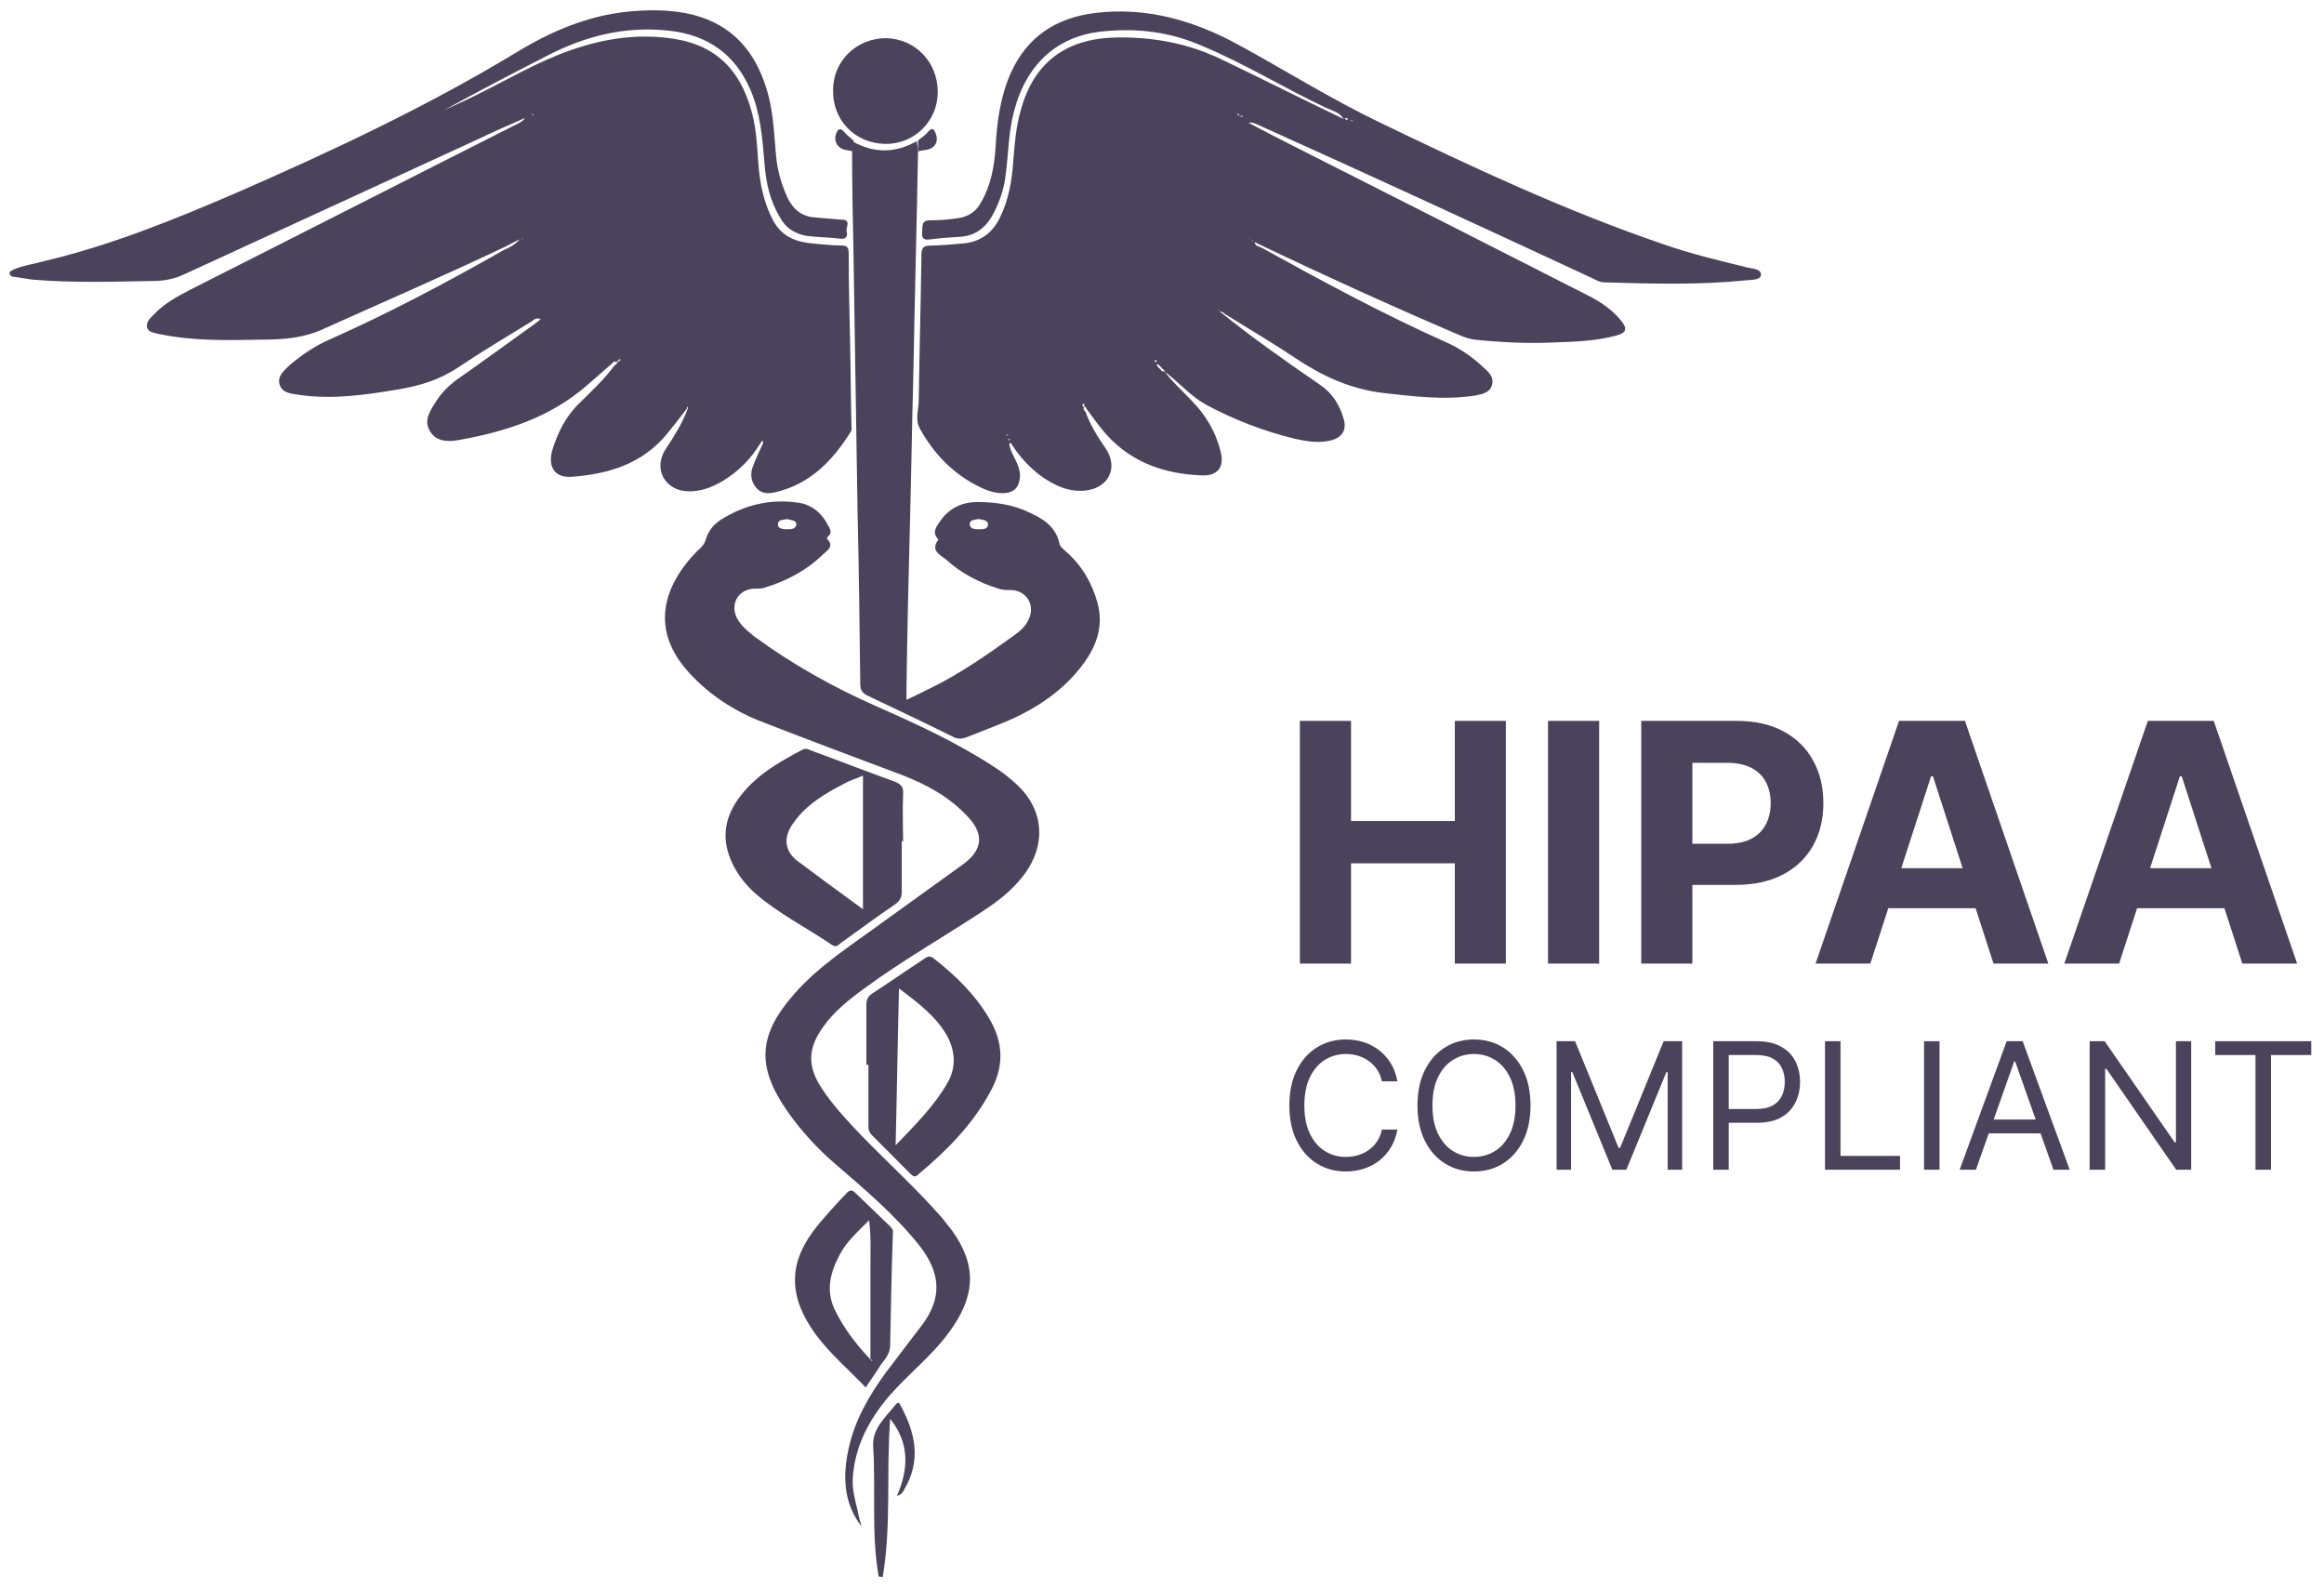
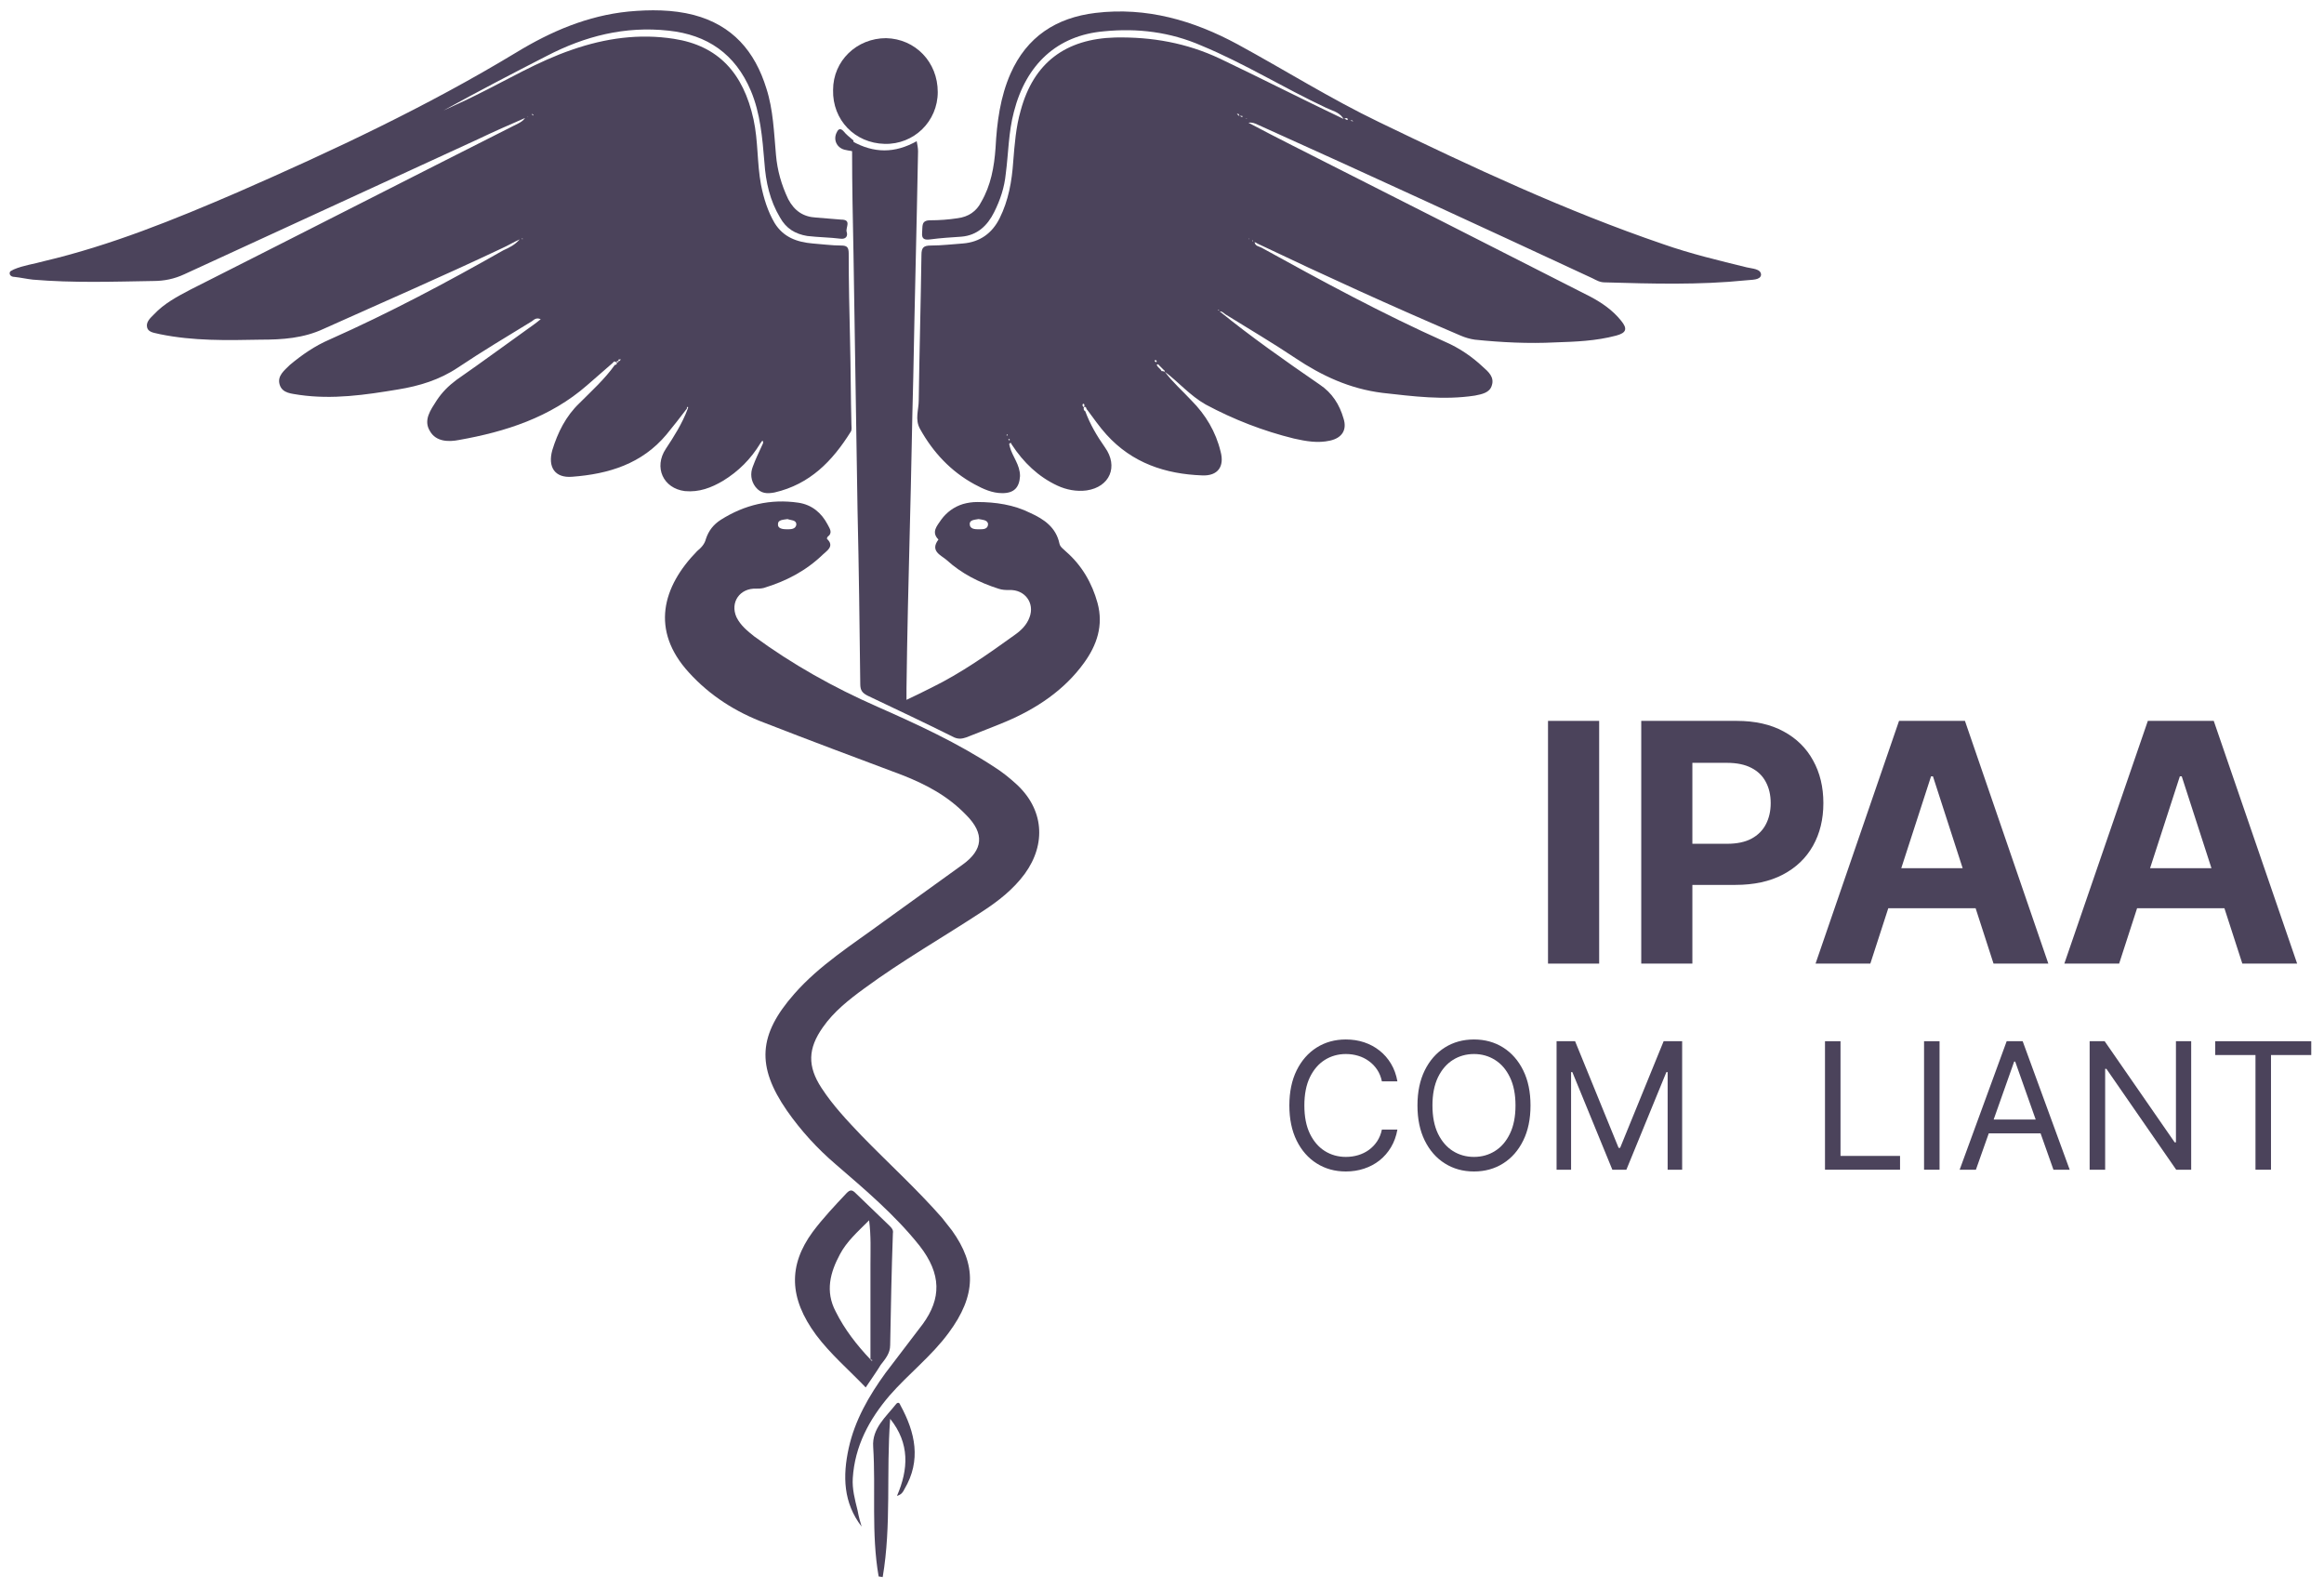
<svg xmlns="http://www.w3.org/2000/svg" width="100%" height="100%" viewBox="0 0 120 82" fill="none">
  <path d="M45.368 81.385C44.981 79.166 45.227 76.912 45.087 74.694C45.017 73.743 45.754 73.144 46.28 72.475C46.386 72.369 46.456 72.44 46.491 72.545C47.263 73.954 47.579 75.398 46.702 76.877C46.631 77.018 46.561 77.159 46.315 77.229C46.912 75.856 46.982 74.517 45.964 73.25C45.754 76.032 46.035 78.744 45.578 81.42L45.368 81.385Z" fill="#4B435B" />
  <path d="M60.146 19.191C60.532 19.719 61.059 20.177 61.515 20.67C62.252 21.41 62.779 22.29 63.025 23.312C63.235 24.086 62.884 24.579 62.077 24.544C60.181 24.474 58.461 23.91 57.127 22.431C56.776 22.044 56.46 21.586 56.144 21.163C56.074 21.128 56.109 20.952 55.969 21.022C56.004 20.952 56.004 20.917 55.969 20.846C55.969 20.846 55.898 20.846 55.898 20.882C55.898 20.952 55.899 20.987 55.969 21.022C55.934 21.128 55.969 21.198 56.039 21.234C56.285 21.903 56.636 22.502 57.057 23.1C57.759 24.086 57.303 25.143 56.109 25.319C55.583 25.389 55.056 25.284 54.6 25.072C53.617 24.615 52.845 23.875 52.248 22.959C52.213 22.924 52.213 22.819 52.142 22.889C52.072 22.924 52.142 22.995 52.142 23.065C52.283 23.593 52.669 23.981 52.669 24.579C52.634 25.178 52.353 25.46 51.756 25.46C51.23 25.46 50.773 25.248 50.317 25.002C49.089 24.333 48.176 23.347 47.509 22.149C47.228 21.656 47.439 21.163 47.439 20.67C47.474 18.17 47.544 15.669 47.579 13.169C47.579 12.782 47.684 12.676 48.071 12.676C48.632 12.676 49.194 12.605 49.72 12.57C50.598 12.5 51.23 12.042 51.616 11.267C52.072 10.352 52.248 9.365 52.318 8.344C52.388 7.464 52.458 6.548 52.704 5.703C53.371 3.238 55.021 2.005 57.584 1.935C59.479 1.899 61.269 2.216 62.989 3.026C65.131 4.048 67.202 5.104 69.343 6.125C69.448 6.09 69.484 6.196 69.589 6.196C69.694 6.231 69.764 6.231 69.87 6.266C69.799 6.125 69.659 6.337 69.589 6.196C69.589 5.985 69.413 6.196 69.343 6.09C69.132 5.773 68.746 5.703 68.466 5.562C66.289 4.541 64.253 3.273 62.042 2.357C60.427 1.653 58.742 1.442 56.987 1.618C54.6 1.829 52.985 3.308 52.353 5.773C52.072 6.83 52.072 7.922 51.932 8.978C51.862 9.682 51.651 10.316 51.335 10.95C50.984 11.655 50.458 12.148 49.65 12.218C49.124 12.253 48.562 12.289 48.035 12.359C47.755 12.394 47.579 12.359 47.614 12.007C47.649 11.69 47.544 11.373 48.035 11.373C48.492 11.373 48.983 11.338 49.44 11.267C50.001 11.197 50.422 10.915 50.668 10.422C51.16 9.577 51.335 8.626 51.405 7.64C51.475 6.302 51.651 4.999 52.178 3.801C53.02 1.899 54.529 0.913 56.566 0.667C59.198 0.35 61.62 1.054 63.902 2.287C66.359 3.625 68.711 5.104 71.204 6.302C76.013 8.626 80.822 10.88 85.877 12.605C87.281 13.098 88.755 13.451 90.194 13.803C90.475 13.873 90.932 13.873 90.932 14.19C90.897 14.472 90.44 14.437 90.159 14.472C87.737 14.719 85.315 14.648 82.858 14.578C82.612 14.578 82.437 14.472 82.226 14.366C76.469 11.69 70.747 9.049 64.955 6.442C64.815 6.372 64.639 6.302 64.464 6.337C65.201 6.724 65.938 7.112 66.71 7.499C71.871 10.105 76.996 12.711 82.121 15.317C82.717 15.634 83.279 16.022 83.7 16.55C84.051 16.972 83.981 17.184 83.455 17.325C82.401 17.606 81.348 17.642 80.295 17.677C78.926 17.747 77.522 17.677 76.153 17.536C75.907 17.501 75.662 17.43 75.416 17.325C71.871 15.81 68.395 14.226 64.92 12.57C64.885 12.535 64.85 12.535 64.78 12.5C64.815 12.711 64.99 12.711 65.131 12.782C68.255 14.507 71.379 16.198 74.609 17.642C75.346 17.959 76.013 18.416 76.574 18.945C76.855 19.191 77.171 19.473 77.031 19.895C76.925 20.283 76.504 20.353 76.153 20.424C74.538 20.67 72.959 20.459 71.379 20.283C69.694 20.072 68.255 19.402 66.886 18.487C65.728 17.712 64.534 17.008 63.34 16.268C63.2 16.198 63.095 16.022 62.919 16.092C62.954 16.057 62.954 16.022 62.919 15.986H62.884C62.907 16.01 62.931 16.033 62.954 16.057C64.604 17.395 66.359 18.628 68.15 19.86C68.781 20.283 69.168 20.882 69.378 21.621C69.554 22.185 69.308 22.607 68.676 22.748C68.044 22.889 67.448 22.783 66.816 22.642C65.236 22.255 63.691 21.656 62.252 20.882C61.445 20.424 60.848 19.719 60.146 19.191C60.146 19.121 60.111 19.121 60.076 19.085C60.041 19.05 60.006 19.015 59.971 18.98C59.935 18.945 59.9 18.909 59.865 18.874C59.83 18.839 59.795 18.768 59.725 18.839C59.725 18.839 59.76 18.909 59.795 18.945C59.83 18.98 59.865 19.015 59.9 19.05C59.935 19.085 59.971 19.121 59.971 19.156C60.076 19.156 60.111 19.191 60.146 19.191ZM63.972 5.985C64.043 5.985 64.078 6.02 64.148 6.055V5.985H63.972C63.972 5.949 64.007 5.879 63.902 5.879H63.867C63.902 5.914 63.937 5.949 63.972 5.985ZM59.725 18.663C59.725 18.628 59.69 18.592 59.69 18.592C59.655 18.592 59.62 18.592 59.62 18.628C59.62 18.663 59.655 18.663 59.69 18.698C59.69 18.698 59.725 18.698 59.725 18.663ZM64.674 12.465C64.71 12.429 64.674 12.429 64.674 12.394C64.674 12.394 64.639 12.429 64.674 12.465ZM64.464 12.359C64.499 12.324 64.464 12.324 64.464 12.289V12.359ZM64.394 6.125C64.358 6.09 64.323 6.125 64.323 6.125H64.394ZM52.037 22.466C52.037 22.466 52.037 22.431 52.002 22.431L51.967 22.466C51.99 22.49 52.014 22.49 52.037 22.466C52.037 22.49 52.037 22.49 52.037 22.466ZM52.072 22.678C52.072 22.713 52.107 22.713 52.107 22.748L52.142 22.713C52.142 22.678 52.107 22.642 52.072 22.678C52.107 22.642 52.072 22.642 52.072 22.678Z" fill="#4B435B" />
  <path d="M31.642 18.733C31.186 19.121 30.765 19.508 30.308 19.895C28.413 21.551 26.096 22.29 23.709 22.713C23.182 22.818 22.515 22.818 22.199 22.255C21.848 21.692 22.234 21.163 22.55 20.67C22.831 20.248 23.147 19.931 23.568 19.614C24.937 18.663 26.271 17.677 27.605 16.726C27.71 16.655 27.781 16.585 27.921 16.479C27.675 16.374 27.57 16.515 27.465 16.585C26.201 17.36 24.902 18.134 23.639 18.98C22.691 19.614 21.638 19.931 20.549 20.107C18.864 20.388 17.18 20.635 15.46 20.388C15.073 20.318 14.582 20.318 14.441 19.86C14.301 19.402 14.687 19.121 14.968 18.839C15.6 18.311 16.267 17.853 17.004 17.536C20.093 16.162 23.077 14.578 25.991 12.922C26.306 12.781 26.587 12.641 26.833 12.359C26.517 12.5 26.236 12.676 25.92 12.817C22.866 14.261 19.777 15.599 16.723 16.972C15.67 17.465 14.582 17.536 13.459 17.536C11.703 17.571 9.983 17.606 8.263 17.254C8.018 17.184 7.667 17.184 7.596 16.902C7.526 16.62 7.772 16.409 7.947 16.233C8.474 15.669 9.141 15.317 9.808 14.965C15.46 12.112 21.111 9.225 26.763 6.372C26.903 6.301 27.008 6.231 27.114 6.09C26.306 6.442 25.499 6.795 24.692 7.182C19.637 9.506 14.582 11.831 9.527 14.155C9 14.402 8.474 14.507 7.912 14.507C5.841 14.542 3.77 14.613 1.699 14.437C1.383 14.402 1.067 14.331 0.751 14.296C0.646 14.296 0.541 14.261 0.505 14.155C0.47 13.979 0.611 13.979 0.716 13.908C1.208 13.697 1.769 13.627 2.261 13.486C5.701 12.676 9 11.338 12.265 9.929C17.18 7.781 22.059 5.491 26.657 2.709C28.448 1.618 30.343 0.808 32.45 0.596C33.573 0.491 34.731 0.491 35.819 0.772C37.82 1.301 38.979 2.639 39.575 4.576C39.926 5.668 39.962 6.83 40.067 7.992C40.137 8.802 40.348 9.541 40.699 10.281C41.015 10.88 41.471 11.197 42.138 11.232C42.559 11.267 43.016 11.302 43.437 11.338C43.998 11.338 43.647 11.76 43.718 11.972C43.788 12.183 43.682 12.359 43.402 12.324C42.84 12.253 42.278 12.253 41.682 12.183C41.05 12.077 40.593 11.795 40.278 11.232C39.751 10.351 39.54 9.401 39.47 8.379C39.365 7.111 39.26 5.844 38.768 4.681C37.961 2.78 36.521 1.794 34.521 1.582C32.274 1.336 30.203 1.864 28.237 2.885C26.447 3.801 24.692 4.717 22.901 5.703C23.428 5.456 23.99 5.21 24.551 4.928C26.201 4.118 27.781 3.167 29.536 2.568C31.256 1.97 33.011 1.723 34.801 2.005C37.083 2.357 38.382 3.766 38.908 6.161C39.154 7.288 39.084 8.415 39.295 9.541C39.435 10.246 39.646 10.915 39.997 11.514C40.453 12.253 41.155 12.5 41.962 12.57C42.454 12.605 42.945 12.676 43.437 12.676C43.753 12.676 43.823 12.781 43.823 13.098C43.823 14.613 43.858 16.092 43.893 17.606C43.928 19.05 43.928 20.494 43.963 21.903C43.963 22.044 43.998 22.184 43.928 22.29C42.98 23.805 41.822 25.002 39.997 25.424C39.611 25.495 39.295 25.495 39.014 25.143C38.768 24.826 38.733 24.438 38.873 24.086C39.014 23.699 39.189 23.347 39.365 22.959C39.4 22.889 39.435 22.818 39.365 22.748C39.33 22.783 39.295 22.854 39.26 22.889C38.768 23.699 38.136 24.333 37.329 24.826C36.732 25.178 36.1 25.424 35.363 25.354C34.24 25.213 33.748 24.122 34.38 23.171C34.801 22.537 35.223 21.868 35.503 21.128C35.503 21.093 35.538 21.022 35.538 21.022C35.468 20.987 35.468 21.022 35.468 21.093C35.117 21.551 34.766 22.008 34.415 22.431C33.151 23.945 31.431 24.474 29.536 24.614C28.658 24.685 28.272 24.122 28.518 23.241C28.799 22.325 29.22 21.48 29.922 20.811C30.554 20.177 31.221 19.578 31.747 18.839C31.818 18.839 31.853 18.804 31.853 18.733C31.888 18.698 31.923 18.698 31.958 18.663C31.993 18.628 32.028 18.592 32.063 18.557H31.958C31.888 18.592 31.958 18.628 31.958 18.663C31.923 18.663 31.888 18.628 31.853 18.628V18.733C31.712 18.592 31.677 18.698 31.642 18.733ZM27.465 5.879C27.465 5.902 27.477 5.926 27.5 5.949C27.535 5.985 27.535 5.949 27.535 5.914C27.5 5.914 27.5 5.879 27.465 5.879ZM26.973 12.359C27.009 12.324 26.973 12.324 26.973 12.288C26.973 12.288 26.938 12.324 26.973 12.359ZM27.254 6.055C27.289 6.02 27.254 6.02 27.254 6.02V6.055Z" fill="#4B435B" />
  <path d="M44.49 78.814C43.542 77.582 43.507 76.208 43.823 74.764C44.139 73.32 44.876 72.052 45.718 70.89C46.35 70.045 47.017 69.2 47.649 68.355C48.597 67.052 48.632 65.784 47.474 64.305C46.21 62.72 44.665 61.417 43.156 60.114C42.208 59.304 41.366 58.388 40.628 57.332C39.049 55.042 39.154 53.422 41.015 51.309C42.313 49.83 43.998 48.774 45.578 47.612C46.947 46.626 48.316 45.639 49.685 44.653C50.773 43.879 50.843 43.033 49.896 42.083C48.948 41.096 47.825 40.498 46.561 40.005C44.209 39.124 41.857 38.244 39.505 37.328C37.996 36.765 36.662 35.919 35.574 34.722C33.573 32.538 34.205 30.285 35.995 28.453C36.205 28.277 36.381 28.101 36.451 27.819C36.592 27.397 36.837 27.08 37.223 26.833C38.452 26.058 39.786 25.742 41.225 25.953C41.927 26.058 42.419 26.481 42.735 27.08C42.84 27.291 43.016 27.502 42.735 27.714C42.7 27.749 42.7 27.819 42.7 27.819C43.121 28.207 42.664 28.453 42.489 28.629C41.611 29.475 40.593 30.003 39.435 30.355C39.294 30.39 39.154 30.39 39.049 30.39C38.206 30.355 37.68 31.095 38.031 31.869C38.241 32.292 38.593 32.574 38.944 32.855C40.909 34.299 43.051 35.497 45.297 36.483C47.368 37.398 49.439 38.349 51.37 39.617C51.756 39.864 52.107 40.145 52.458 40.462C53.898 41.766 54.038 43.562 52.915 45.111C52.318 45.921 51.546 46.52 50.738 47.048C48.702 48.386 46.596 49.584 44.63 51.028C43.858 51.591 43.051 52.225 42.489 53.035C41.717 54.127 41.681 55.042 42.419 56.169C43.016 57.085 43.753 57.86 44.49 58.635C45.859 60.043 47.333 61.382 48.632 62.861C48.807 63.072 48.983 63.319 49.158 63.53C50.422 65.291 50.422 66.876 48.983 68.812C48.105 70.01 46.912 70.925 45.929 72.052C44.876 73.285 44.139 74.659 44.033 76.314C43.998 76.877 44.139 77.406 44.279 77.969C44.349 78.356 44.42 78.568 44.49 78.814ZM40.664 26.798C40.453 26.833 40.172 26.833 40.172 27.045C40.137 27.291 40.418 27.326 40.628 27.326C40.839 27.326 41.085 27.326 41.12 27.08C41.12 26.833 40.839 26.869 40.664 26.798Z" fill="#4B435B" />
  <path d="M47.404 7.816C47.333 11.69 47.228 15.564 47.158 19.438C47.088 22.009 47.053 24.579 46.982 27.15C46.912 29.932 46.842 32.715 46.807 35.532V36.131C47.263 35.919 47.684 35.708 48.106 35.497C49.615 34.757 51.019 33.771 52.388 32.785C52.739 32.538 53.02 32.257 53.16 31.869C53.441 31.13 52.915 30.425 52.107 30.461C51.932 30.461 51.756 30.461 51.546 30.39C50.563 30.073 49.65 29.615 48.878 28.911C48.597 28.665 48 28.453 48.457 27.855C48.071 27.467 48.386 27.15 48.597 26.833C48.878 26.446 49.264 26.164 49.72 26.023C49.966 25.953 50.212 25.918 50.458 25.918C51.405 25.918 52.353 26.058 53.196 26.481C53.898 26.798 54.529 27.221 54.705 28.066C54.74 28.242 54.916 28.348 55.056 28.488C55.863 29.193 56.39 30.108 56.671 31.13C56.987 32.292 56.636 33.313 55.969 34.229C54.951 35.638 53.511 36.589 51.932 37.258C51.265 37.539 50.598 37.786 49.896 38.068C49.685 38.138 49.51 38.173 49.264 38.068C47.79 37.328 46.28 36.624 44.806 35.919C44.525 35.779 44.42 35.638 44.42 35.321C44.385 32.327 44.35 29.334 44.279 26.34C44.209 21.903 44.139 17.465 44.069 13.028C44.034 11.302 43.998 9.577 43.998 7.851V7.288C45.122 7.922 46.21 7.922 47.333 7.288C47.368 7.464 47.404 7.64 47.404 7.816ZM50.528 26.798C50.352 26.833 50.071 26.833 50.071 27.045C50.071 27.326 50.352 27.326 50.563 27.326C50.773 27.326 51.019 27.326 51.019 27.045C50.984 26.833 50.703 26.833 50.528 26.798Z" fill="#4B435B" />
-   <path d="M46.561 43.421V46.062C46.561 46.344 46.456 46.52 46.21 46.696C45.262 47.33 44.385 47.999 43.437 48.668C43.296 48.774 43.191 48.95 42.945 48.774C41.647 47.893 40.242 47.189 39.049 46.168C38.522 45.71 38.101 45.181 37.82 44.583C37.259 43.421 37.364 42.329 38.101 41.272C38.944 40.075 40.172 39.371 41.436 38.702C41.611 38.631 41.717 38.666 41.857 38.737C43.296 39.265 44.736 39.828 46.21 40.357C46.561 40.498 46.666 40.674 46.631 41.026C46.596 41.836 46.631 42.646 46.631 43.456C46.631 43.421 46.561 43.421 46.561 43.421ZM44.56 46.942V40.04C44.174 40.216 43.893 40.286 43.648 40.427C42.63 40.955 41.647 41.519 40.98 42.47C40.453 43.174 40.488 43.878 41.12 44.407C42.243 45.252 43.402 46.097 44.56 46.942Z" fill="#4B435B" />
-   <path d="M44.736 54.972V51.873C44.736 51.626 44.806 51.45 45.016 51.309C45.929 50.711 46.842 50.077 47.755 49.478C47.895 49.372 48.035 49.337 48.211 49.478C49.334 50.358 50.317 51.309 51.054 52.542C51.827 53.81 51.862 55.078 51.124 56.38C50.212 58.071 48.878 59.409 47.404 60.642C47.263 60.783 47.158 60.748 47.017 60.607C46.35 59.938 45.683 59.268 45.016 58.599C44.911 58.494 44.841 58.353 44.841 58.212V54.972C44.806 54.972 44.771 54.972 44.736 54.972ZM46.42 51.028C46.35 53.774 46.315 56.38 46.245 59.127C47.298 58.036 48.246 57.085 48.913 55.923C49.369 55.148 49.334 54.338 48.948 53.563C48.386 52.507 47.438 51.802 46.42 51.028Z" fill="#4B435B" />
  <path d="M44.701 71.63C43.823 70.714 42.875 69.904 42.138 68.918C40.734 67.016 40.699 65.326 41.963 63.6C42.489 62.896 43.121 62.227 43.718 61.593C43.893 61.417 43.999 61.417 44.174 61.593C44.771 62.156 45.333 62.72 45.929 63.283C46.035 63.389 46.14 63.495 46.105 63.671C46.035 65.608 45.999 67.509 45.964 69.446C45.964 69.869 45.719 70.151 45.473 70.468C45.262 70.82 44.981 71.207 44.701 71.63ZM44.946 70.186C44.946 70.221 44.981 70.221 45.017 70.256L45.052 70.221C45.017 70.221 44.981 70.186 44.946 70.186V65.291C44.946 64.551 44.981 63.812 44.876 63.002C44.279 63.6 43.718 64.093 43.367 64.762C42.875 65.678 42.594 66.664 43.156 67.721C43.612 68.636 44.244 69.446 44.946 70.186Z" fill="#4B435B" />
  <path d="M48.421 4.752C48.421 6.266 47.193 7.464 45.683 7.428C44.139 7.393 42.98 6.196 43.016 4.646C43.016 3.132 44.244 1.97 45.754 1.97C47.263 2.005 48.421 3.202 48.421 4.752Z" fill="#4B435B" />
-   <path d="M47.404 7.816V7.252C47.579 7.111 47.79 6.971 47.93 6.794C48.141 6.548 48.246 6.689 48.316 6.9C48.492 7.323 48.246 7.71 47.755 7.745C47.614 7.781 47.509 7.781 47.404 7.816Z" fill="#4B435B" />
  <path d="M44.069 7.252V7.816C43.928 7.781 43.823 7.781 43.683 7.745C43.226 7.675 42.981 7.217 43.226 6.795C43.297 6.654 43.402 6.618 43.542 6.759C43.683 6.935 43.858 7.076 44.069 7.252Z" fill="#4B435B" />
-   <path d="M67.119 49.748V37.217H69.76V42.387H75.12V37.217H77.755V49.748H75.12V44.571H69.76V49.748H67.119Z" fill="#4B435B" />
  <path d="M82.573 37.217V49.748H79.932V37.217H82.573Z" fill="#4B435B" />
  <path d="M84.746 49.748V37.217H89.673C90.621 37.217 91.427 37.398 92.094 37.761C92.761 38.12 93.269 38.62 93.619 39.26C93.973 39.897 94.15 40.631 94.15 41.463C94.15 42.295 93.971 43.029 93.613 43.666C93.255 44.302 92.737 44.798 92.058 45.153C91.383 45.507 90.566 45.685 89.606 45.685H86.465V43.562H89.179C89.687 43.562 90.106 43.474 90.436 43.299C90.769 43.119 91.017 42.872 91.18 42.558C91.346 42.24 91.43 41.875 91.43 41.463C91.43 41.047 91.346 40.684 91.18 40.374C91.017 40.06 90.769 39.817 90.436 39.646C90.102 39.47 89.679 39.383 89.167 39.383H87.386V49.748H84.746Z" fill="#4B435B" />
  <path d="M96.575 49.748H93.746L98.057 37.217H101.46L105.766 49.748H102.936L99.808 40.08H99.71L96.575 49.748ZM96.398 44.822H103.083V46.89H96.398V44.822Z" fill="#4B435B" />
  <path d="M109.422 49.748H106.592L110.904 37.217H114.307L118.613 49.748H115.783L112.654 40.08H112.557L109.422 49.748ZM109.245 44.822H115.929V46.89H109.245V44.822Z" fill="#4B435B" />
  <path d="M72.155 55.828H71.354C71.307 55.597 71.224 55.395 71.106 55.219C70.989 55.045 70.847 54.898 70.679 54.779C70.514 54.658 70.33 54.567 70.127 54.507C69.925 54.446 69.714 54.416 69.494 54.416C69.094 54.416 68.731 54.518 68.406 54.721C68.084 54.924 67.826 55.223 67.635 55.618C67.445 56.013 67.351 56.498 67.351 57.072C67.351 57.647 67.445 58.132 67.635 58.527C67.826 58.922 68.084 59.221 68.406 59.424C68.731 59.627 69.094 59.728 69.494 59.728C69.714 59.728 69.925 59.698 70.127 59.638C70.33 59.577 70.514 59.488 70.679 59.369C70.847 59.248 70.989 59.1 71.106 58.925C71.224 58.748 71.307 58.545 71.354 58.316H72.155C72.095 58.655 71.985 58.959 71.826 59.226C71.666 59.494 71.468 59.722 71.231 59.91C70.995 60.096 70.729 60.237 70.434 60.334C70.141 60.431 69.828 60.48 69.494 60.48C68.93 60.48 68.429 60.342 67.99 60.065C67.551 59.789 67.205 59.396 66.953 58.886C66.702 58.377 66.576 57.772 66.576 57.072C66.576 56.373 66.702 55.768 66.953 55.258C67.205 54.749 67.551 54.356 67.99 54.079C68.429 53.803 68.93 53.665 69.494 53.665C69.828 53.665 70.141 53.713 70.434 53.81C70.729 53.908 70.995 54.05 71.231 54.238C71.468 54.424 71.666 54.651 71.826 54.918C71.985 55.184 72.095 55.487 72.155 55.828Z" fill="#4B435B" />
  <path d="M79.028 57.072C79.028 57.772 78.902 58.377 78.65 58.886C78.398 59.396 78.053 59.789 77.614 60.065C77.175 60.342 76.673 60.48 76.109 60.48C75.545 60.48 75.044 60.342 74.605 60.065C74.165 59.789 73.82 59.396 73.568 58.886C73.316 58.377 73.191 57.772 73.191 57.072C73.191 56.373 73.316 55.768 73.568 55.258C73.82 54.749 74.165 54.356 74.605 54.079C75.044 53.803 75.545 53.665 76.109 53.665C76.673 53.665 77.175 53.803 77.614 54.079C78.053 54.356 78.398 54.749 78.65 55.258C78.902 55.768 79.028 56.373 79.028 57.072ZM78.253 57.072C78.253 56.498 78.157 56.013 77.966 55.618C77.776 55.223 77.519 54.924 77.194 54.721C76.871 54.518 76.51 54.416 76.109 54.416C75.709 54.416 75.346 54.518 75.021 54.721C74.698 54.924 74.441 55.223 74.249 55.618C74.06 56.013 73.965 56.498 73.965 57.072C73.965 57.647 74.06 58.132 74.249 58.527C74.441 58.922 74.698 59.221 75.021 59.424C75.346 59.627 75.709 59.728 76.109 59.728C76.51 59.728 76.871 59.627 77.194 59.424C77.519 59.221 77.776 58.922 77.966 58.527C78.157 58.132 78.253 57.647 78.253 57.072Z" fill="#4B435B" />
  <path d="M80.374 53.755H81.33L83.577 59.262H83.655L85.902 53.755H86.858V60.389H86.109V55.349H86.044L83.978 60.389H83.254L81.188 55.349H81.123V60.389H80.374V53.755Z" fill="#4B435B" />
-   <path d="M88.463 60.389V53.755H90.697C91.216 53.755 91.64 53.849 91.969 54.037C92.301 54.223 92.546 54.474 92.706 54.792C92.865 55.109 92.945 55.464 92.945 55.854C92.945 56.245 92.865 56.6 92.706 56.92C92.548 57.24 92.305 57.495 91.976 57.685C91.647 57.872 91.225 57.966 90.71 57.966H89.109V57.254H90.684C91.04 57.254 91.325 57.192 91.54 57.069C91.755 56.946 91.911 56.78 92.008 56.57C92.107 56.359 92.157 56.12 92.157 55.854C92.157 55.589 92.107 55.351 92.008 55.142C91.911 54.932 91.754 54.768 91.537 54.649C91.319 54.529 91.031 54.468 90.671 54.468H89.264V60.389H88.463Z" fill="#4B435B" />
  <path d="M94.234 60.389V53.755H95.035V59.677H98.109V60.389H94.234Z" fill="#4B435B" />
  <path d="M100.149 53.755V60.389H99.349V53.755H100.149Z" fill="#4B435B" />
  <path d="M102.026 60.389H101.187L103.615 53.755H104.441L106.869 60.389H106.03L104.054 54.805H104.002L102.026 60.389ZM102.336 57.798H105.72V58.511H102.336V57.798Z" fill="#4B435B" />
  <path d="M113.142 53.755V60.389H112.368L108.764 55.181H108.7V60.389H107.899V53.755H108.674L112.29 58.977H112.355V53.755H113.142Z" fill="#4B435B" />
  <path d="M114.383 54.468V53.755H119.342V54.468H117.263V60.389H116.462V54.468H114.383Z" fill="#4B435B" />
</svg>